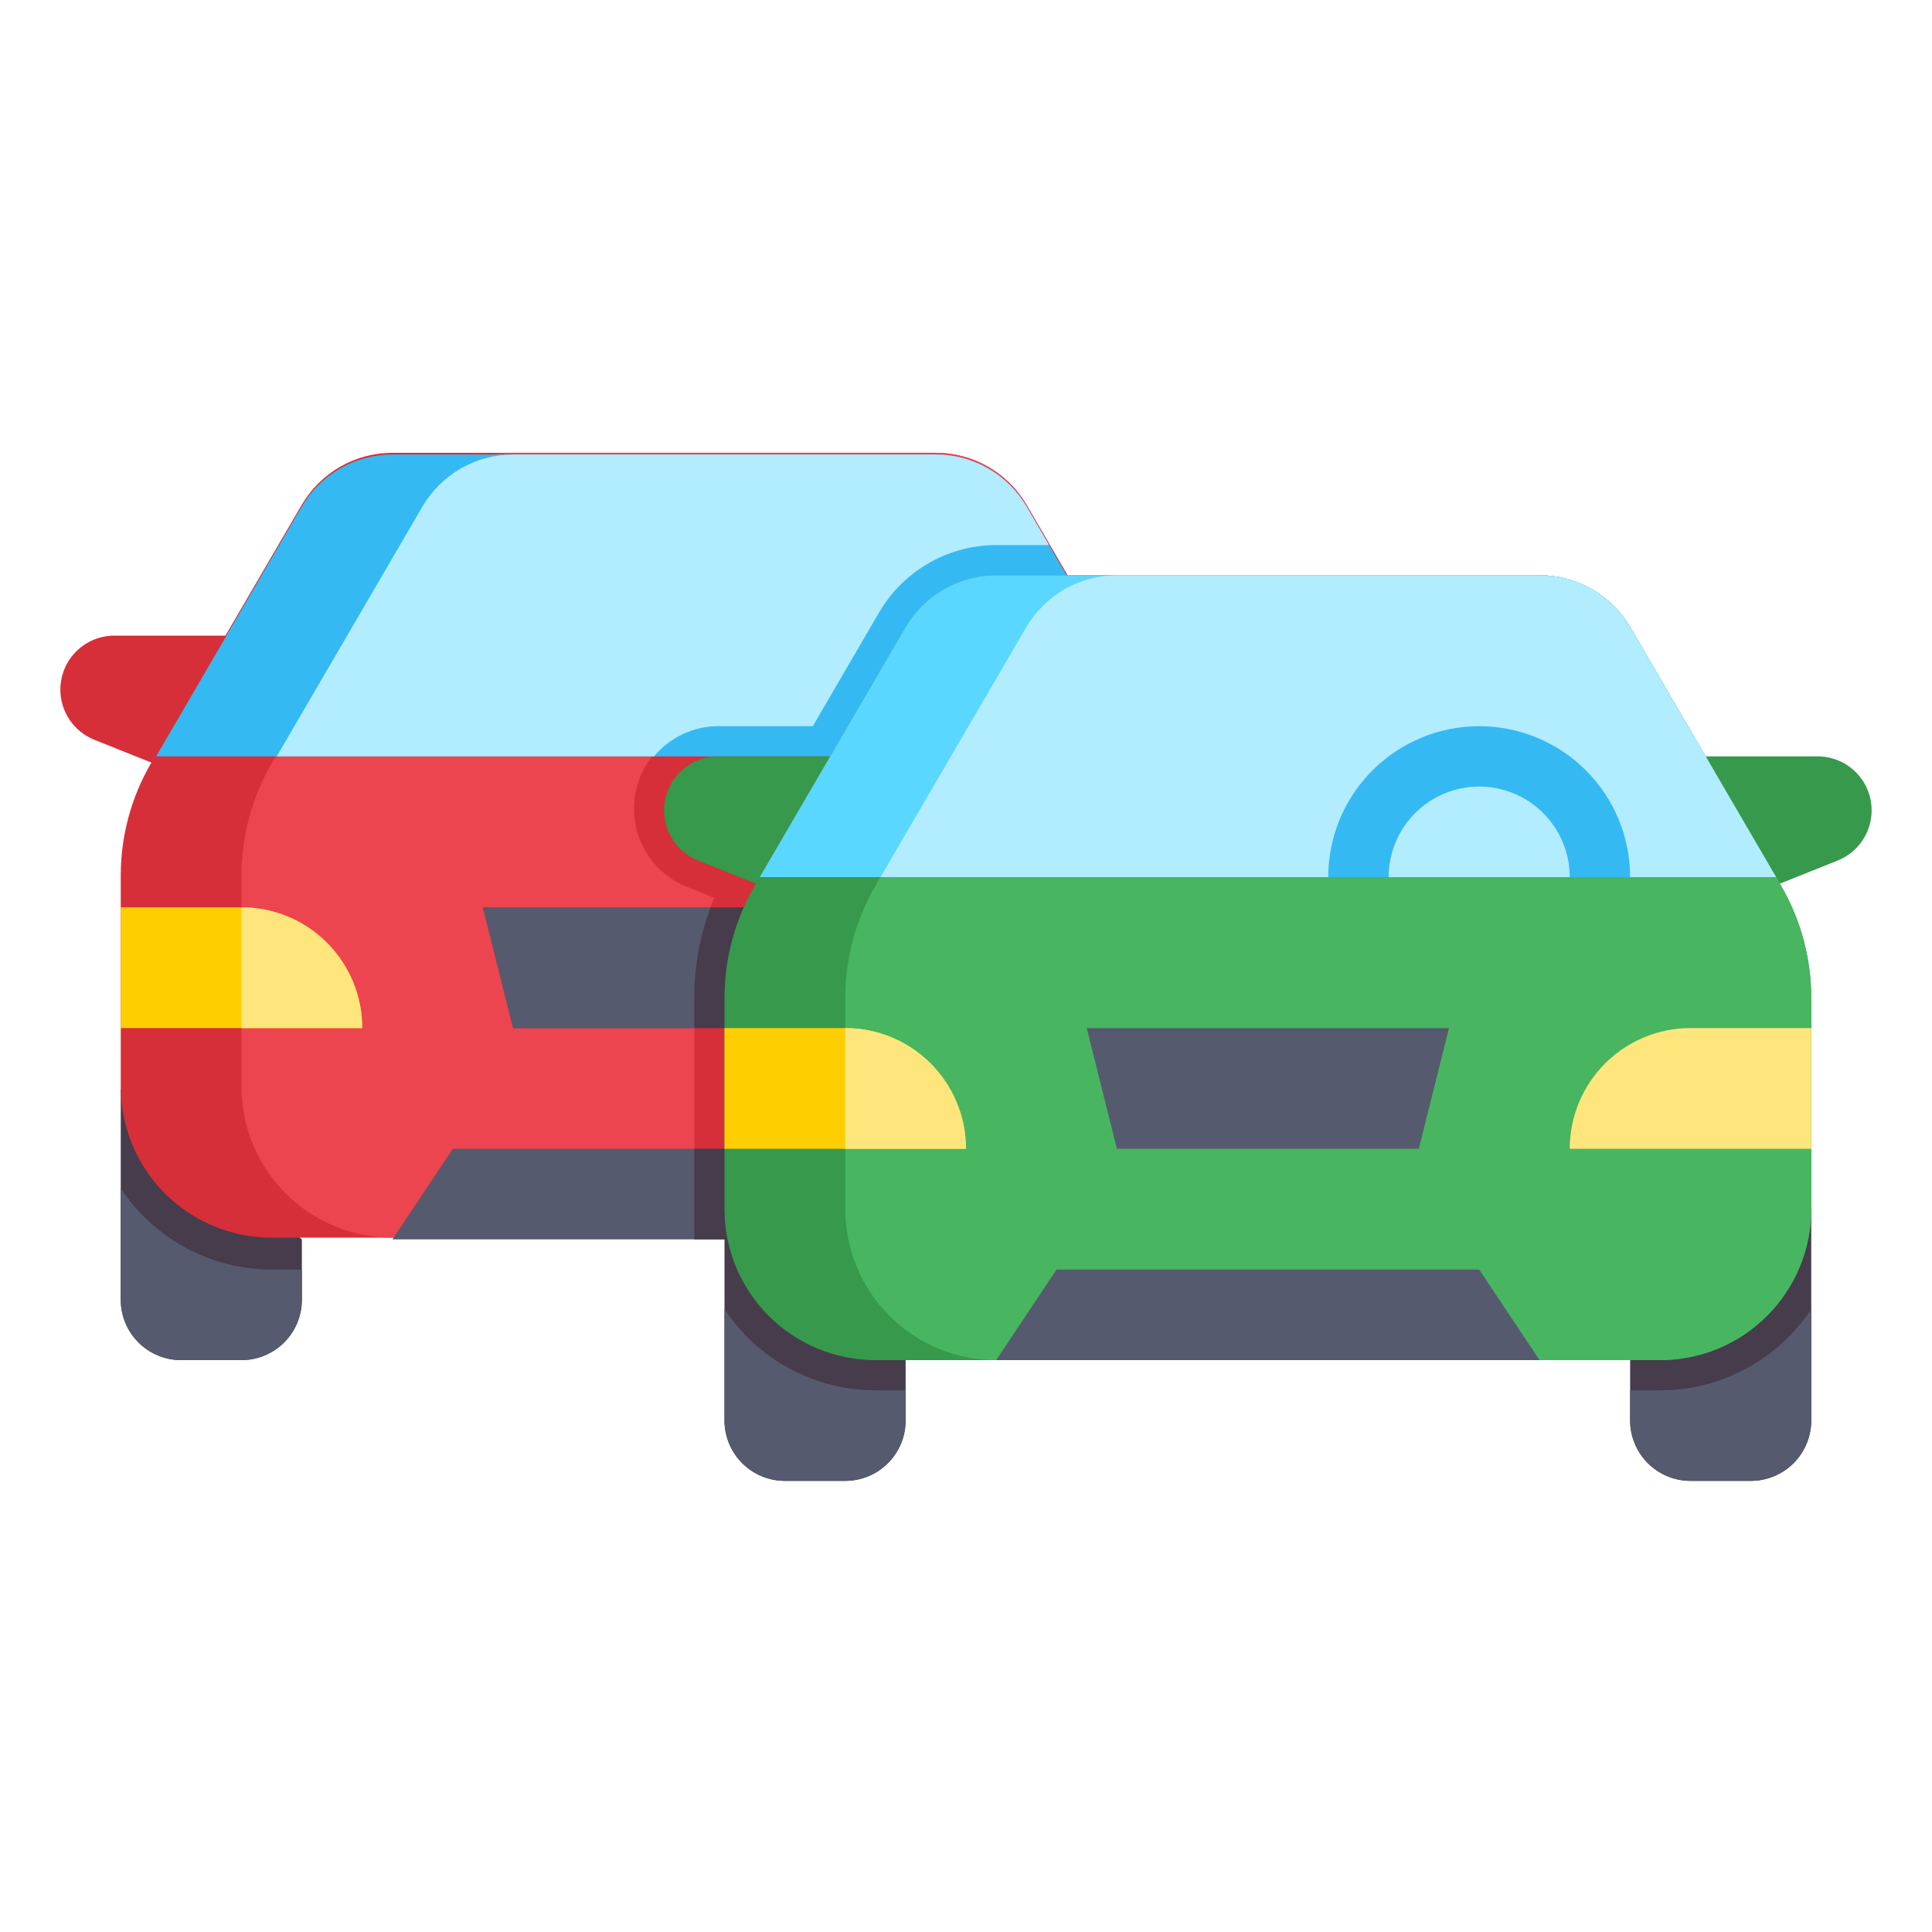
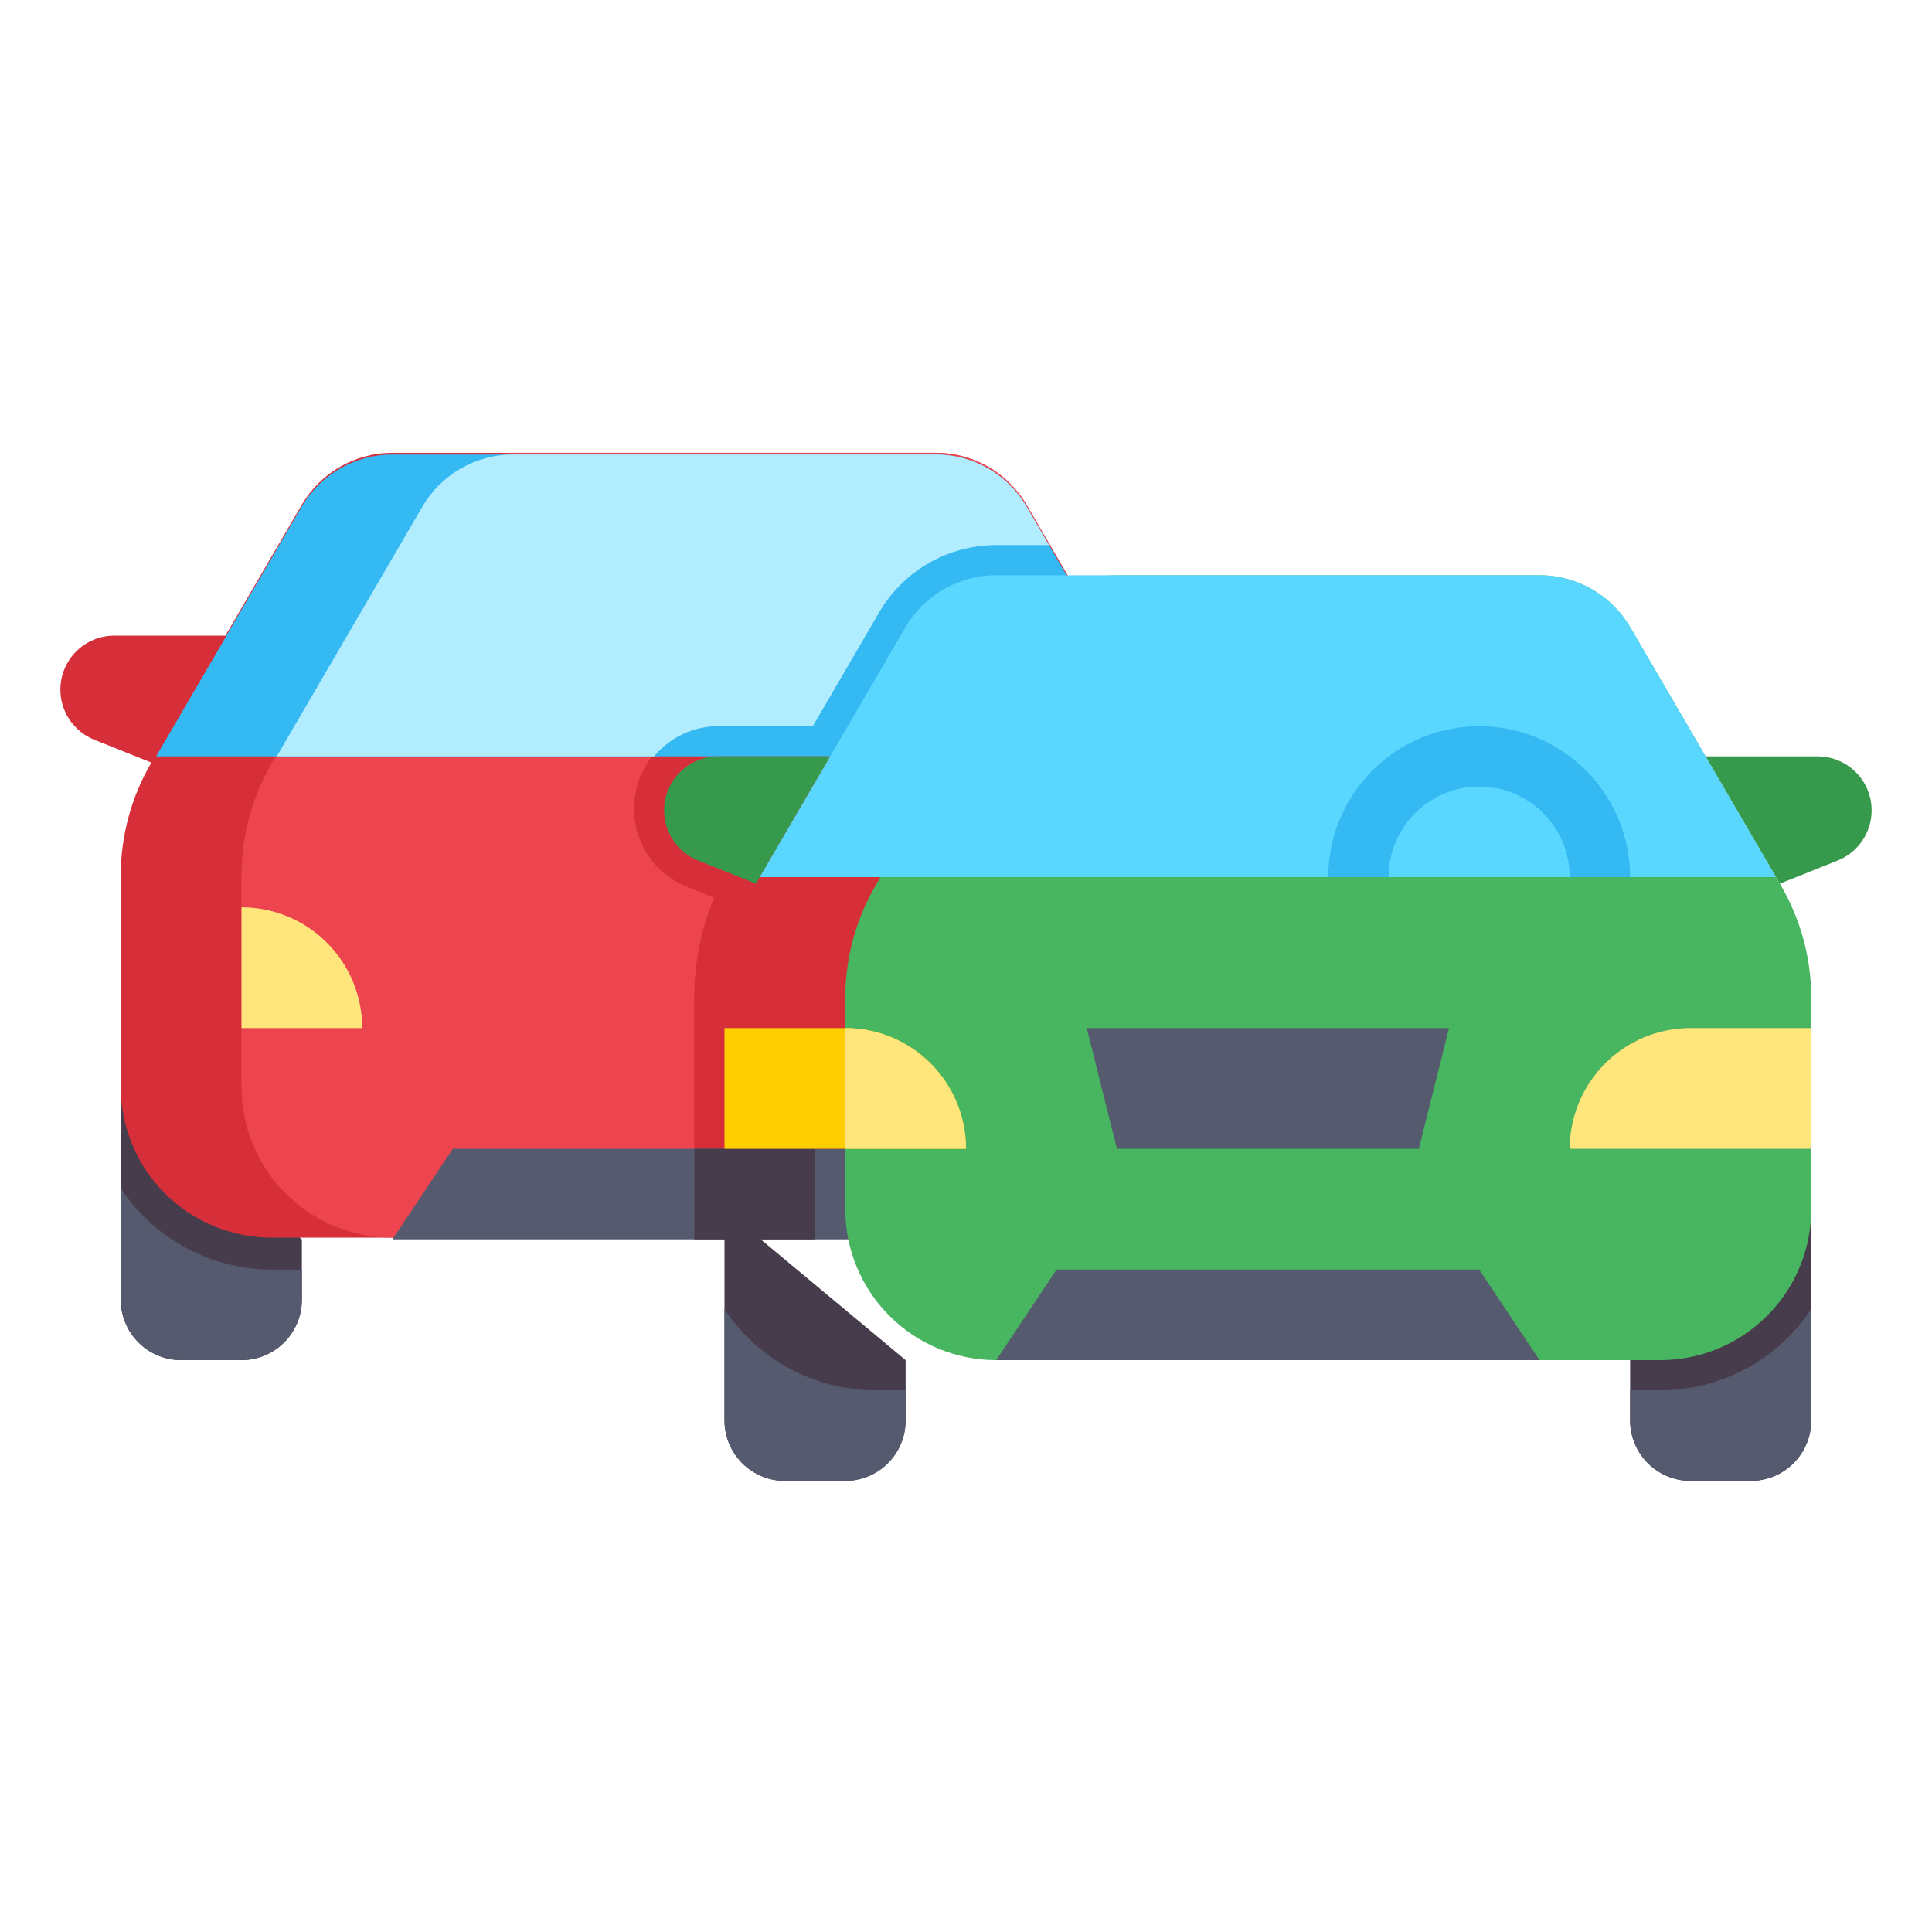
<svg xmlns="http://www.w3.org/2000/svg" width="64" height="64" viewBox="0 0 64 64" fill="none">
  <path d="M4 36.056V43.056C4 43.586 4.211 44.095 4.586 44.47C4.961 44.845 5.47 45.056 6 45.056H8C8.53 45.056 9.039 44.845 9.414 44.47C9.789 44.095 10 43.586 10 43.056V41.056" fill="#463C4B" />
  <path d="M4 39.366V43.056C4 43.586 4.211 44.095 4.586 44.47C4.961 44.845 5.47 45.056 6 45.056H8C8.53 45.056 9.039 44.845 9.414 44.47C9.789 44.095 10 43.586 10 43.056V42.056H9C8.009 42.055 7.034 41.809 6.162 41.34C5.289 40.87 4.547 40.192 4 39.366Z" fill="#555A6E" />
  <path d="M4 36V29C4 27.69 4.348 26.404 5.008 25.273L9.992 16.728C10.299 16.202 10.738 15.766 11.265 15.463C11.793 15.159 12.391 15 13 15H31C31.609 15 32.207 15.16 32.734 15.463C33.262 15.766 33.701 16.202 34.008 16.728L38.992 25.273C39.652 26.404 40 27.69 40 29V36C40 37.326 39.473 38.598 38.535 39.535C37.598 40.473 36.326 41 35 41H9C7.674 41 6.402 40.473 5.464 39.535C4.527 38.598 4 37.326 4 36Z" fill="#D62F39" />
  <path d="M23 33C23 31.881 23.224 30.773 23.658 29.741L22.758 29.378C22.155 29.138 21.656 28.695 21.344 28.127C21.033 27.558 20.93 26.898 21.052 26.261C21.175 25.624 21.515 25.05 22.016 24.637C22.516 24.225 23.145 23.999 23.793 24H26.93L29.13 20.224C29.526 19.549 30.091 18.988 30.77 18.598C31.448 18.208 32.217 18.002 33 18H34.75L34.008 16.728C33.701 16.202 33.262 15.766 32.734 15.463C32.207 15.16 31.609 15 31 15H17C16.391 15 15.793 15.159 15.265 15.463C14.738 15.766 14.299 16.202 13.992 16.728L9.008 25.273C8.348 26.404 8 27.69 8 29V36C8 37.326 8.527 38.598 9.464 39.535C10.402 40.473 11.674 41 13 41H23.09C23.032 40.67 23.002 40.335 23 40V33Z" fill="#ED454F" />
  <path d="M34.008 16.784C33.701 16.258 33.262 15.822 32.734 15.519C32.207 15.216 31.609 15.056 31 15.056H13C12.391 15.056 11.793 15.215 11.265 15.519C10.738 15.822 10.299 16.258 9.992 16.784L5.167 25.056H38.833L34.008 16.784Z" fill="#35B9F3" />
  <path d="M23.789 24.056H26.926L29.126 20.28C29.522 19.604 30.088 19.043 30.768 18.653C31.447 18.263 32.217 18.057 33 18.056H34.75L34.008 16.784C33.701 16.258 33.262 15.822 32.734 15.519C32.207 15.216 31.609 15.056 31 15.056H17C16.391 15.056 15.793 15.215 15.265 15.519C14.738 15.822 14.299 16.258 13.992 16.784L9.167 25.056H21.667C21.926 24.744 22.25 24.493 22.617 24.32C22.984 24.148 23.384 24.057 23.789 24.056Z" fill="#B1ECFF" />
  <path d="M13 41.056L15 38.056H29L31 41.056" fill="#555A6E" />
-   <path d="M27 34.056H17L16 30.056H28L27 34.056Z" fill="#463C4B" />
  <path d="M27.5 25.056H23.789C23.554 25.056 23.321 25.102 23.104 25.192C22.887 25.282 22.69 25.414 22.524 25.58C22.358 25.746 22.226 25.943 22.136 26.16C22.046 26.377 22 26.61 22 26.845C22 27.202 22.107 27.552 22.308 27.848C22.508 28.144 22.792 28.373 23.124 28.506L25.04 29.272L27.5 25.056Z" fill="#36994C" />
  <path d="M23 38.056H27V41.056H23V38.056Z" fill="#463C4B" />
  <path d="M36.5 21.056H40.211C40.685 21.056 41.141 21.244 41.476 21.58C41.812 21.915 42 22.37 42 22.845C42 23.203 41.893 23.552 41.692 23.848C41.492 24.144 41.207 24.373 40.875 24.506L38.959 25.272" fill="#D62F39" />
  <path d="M7.5 21.056H3.789C3.315 21.056 2.859 21.244 2.524 21.58C2.188 21.915 2 22.37 2 22.845C2 23.202 2.107 23.552 2.308 23.848C2.508 24.144 2.792 24.373 3.124 24.506L5.04 25.272" fill="#D62F39" />
  <path d="M34 41.056V43.056C34 43.586 34.211 44.095 34.586 44.47C34.961 44.845 35.47 45.056 36 45.056H38C38.53 45.056 39.039 44.845 39.414 44.47C39.789 44.095 40 43.586 40 43.056V36.056" fill="#463C4B" />
-   <path d="M4 30.056H8C9.061 30.056 10.078 30.477 10.828 31.227C11.579 31.978 12 32.995 12 34.056H4" fill="#FFCE00" />
  <path d="M40 30.056H36C34.939 30.056 33.922 30.477 33.172 31.227C32.421 31.978 32 32.995 32 34.056H40" fill="#FFE67C" />
  <path d="M8 30.056V34.056H12C12 32.995 11.579 31.978 10.828 31.227C10.078 30.477 9.061 30.056 8 30.056Z" fill="#FFE67C" />
  <path d="M35 42.056H34V43.056C34 43.586 34.211 44.095 34.586 44.47C34.961 44.845 35.47 45.056 36 45.056H38C38.53 45.056 39.039 44.845 39.414 44.47C39.789 44.095 40 43.586 40 43.056V39.365C39.454 40.191 38.711 40.87 37.839 41.339C36.966 41.809 35.991 42.055 35 42.056Z" fill="#555A6E" />
  <path d="M56.5 25.056H60.211C60.685 25.056 61.141 25.244 61.476 25.58C61.812 25.915 62 26.37 62 26.845C62 27.203 61.893 27.552 61.692 27.848C61.492 28.144 61.207 28.373 60.875 28.506L58.959 29.272" fill="#36994C" />
  <path d="M24 40.056V47.056C24 47.586 24.211 48.095 24.586 48.47C24.961 48.845 25.47 49.056 26 49.056H28C28.53 49.056 29.039 48.845 29.414 48.47C29.789 48.095 30 47.586 30 47.056V45.056" fill="#463C4B" />
  <path d="M54 45.056V47.056C54 47.586 54.211 48.095 54.586 48.47C54.961 48.845 55.47 49.056 56 49.056H58C58.53 49.056 59.039 48.845 59.414 48.47C59.789 48.095 60 47.586 60 47.056V40.056" fill="#463C4B" />
-   <path d="M24 40.056V33.056C24 31.746 24.348 30.459 25.008 29.328L29.992 20.784C30.299 20.258 30.738 19.822 31.265 19.519C31.793 19.215 32.391 19.056 33 19.056H51C51.609 19.056 52.207 19.216 52.734 19.519C53.262 19.822 53.701 20.258 54.008 20.784L58.992 29.328C59.652 30.459 60 31.746 60 33.056V40.056C60 41.382 59.473 42.654 58.535 43.591C57.598 44.529 56.326 45.056 55 45.056H29C27.674 45.056 26.402 44.529 25.465 43.591C24.527 42.654 24 41.382 24 40.056Z" fill="#36994C" />
  <path d="M60 40.056V33.056C60 31.746 59.652 30.459 58.992 29.328L54.008 20.784C53.701 20.258 53.262 19.822 52.734 19.519C52.207 19.216 51.609 19.056 51 19.056H37C36.391 19.056 35.793 19.215 35.266 19.519C34.738 19.822 34.299 20.258 33.992 20.784L29.008 29.328C28.348 30.459 28 31.746 28 33.056V40.056C28 41.382 28.527 42.654 29.465 43.591C30.402 44.529 31.674 45.056 33 45.056H55C56.326 45.056 57.598 44.529 58.535 43.591C59.473 42.654 60 41.382 60 40.056Z" fill="#48B560" />
  <path d="M54.008 20.784C53.701 20.258 53.262 19.822 52.734 19.519C52.207 19.216 51.609 19.056 51 19.056H33C32.391 19.056 31.793 19.215 31.265 19.519C30.738 19.822 30.299 20.258 29.992 20.784L25.167 29.056H58.833L54.008 20.784Z" fill="#5AD7FF" />
-   <path d="M33.992 20.784L29.167 29.056H58.833L54.008 20.784C53.701 20.258 53.262 19.822 52.734 19.519C52.207 19.216 51.609 19.056 51 19.056H37C36.391 19.056 35.793 19.215 35.266 19.519C34.738 19.822 34.299 20.258 33.992 20.784Z" fill="#B1ECFF" />
  <path d="M54 29.056H52C52 28.26 51.684 27.497 51.121 26.935C50.559 26.372 49.796 26.056 49 26.056C48.204 26.056 47.441 26.372 46.879 26.935C46.316 27.497 46 28.26 46 29.056H44C44 27.73 44.527 26.458 45.465 25.52C46.402 24.583 47.674 24.056 49 24.056C50.326 24.056 51.598 24.583 52.535 25.52C53.473 26.458 54 27.73 54 29.056Z" fill="#35B9F3" />
  <path d="M24 34.056H28C29.061 34.056 30.078 34.477 30.828 35.227C31.579 35.978 32 36.995 32 38.056H24" fill="#FFCE00" />
  <path d="M60 34.056H56C54.939 34.056 53.922 34.477 53.172 35.227C52.421 35.978 52 36.995 52 38.056H60" fill="#FFE67C" />
  <path d="M33 45.056L35 42.056H49L51 45.056" fill="#555A6E" />
  <path d="M47 38.056H37L36 34.056H48L47 38.056Z" fill="#555A6E" />
  <path d="M28 34.056V38.056H32C32 36.995 31.579 35.978 30.828 35.227C30.078 34.477 29.061 34.056 28 34.056Z" fill="#FFE67C" />
  <path d="M24 43.366V47.056C24 47.586 24.211 48.095 24.586 48.47C24.961 48.845 25.47 49.056 26 49.056H28C28.53 49.056 29.039 48.845 29.414 48.47C29.789 48.095 30 47.586 30 47.056V46.056H29C28.009 46.055 27.034 45.809 26.162 45.34C25.289 44.87 24.547 44.192 24 43.366Z" fill="#555A6E" />
  <path d="M55 46.056H54V47.056C54 47.586 54.211 48.095 54.586 48.47C54.961 48.845 55.47 49.056 56 49.056H58C58.53 49.056 59.039 48.845 59.414 48.47C59.789 48.095 60 47.586 60 47.056V43.365C59.454 44.191 58.711 44.87 57.839 45.339C56.966 45.809 55.991 46.055 55 46.056Z" fill="#555A6E" />
-   <path d="M17 34.056H23V33C23.003 31.994 23.188 30.997 23.544 30.056H16L17 34.056Z" fill="#555A6E" />
</svg>